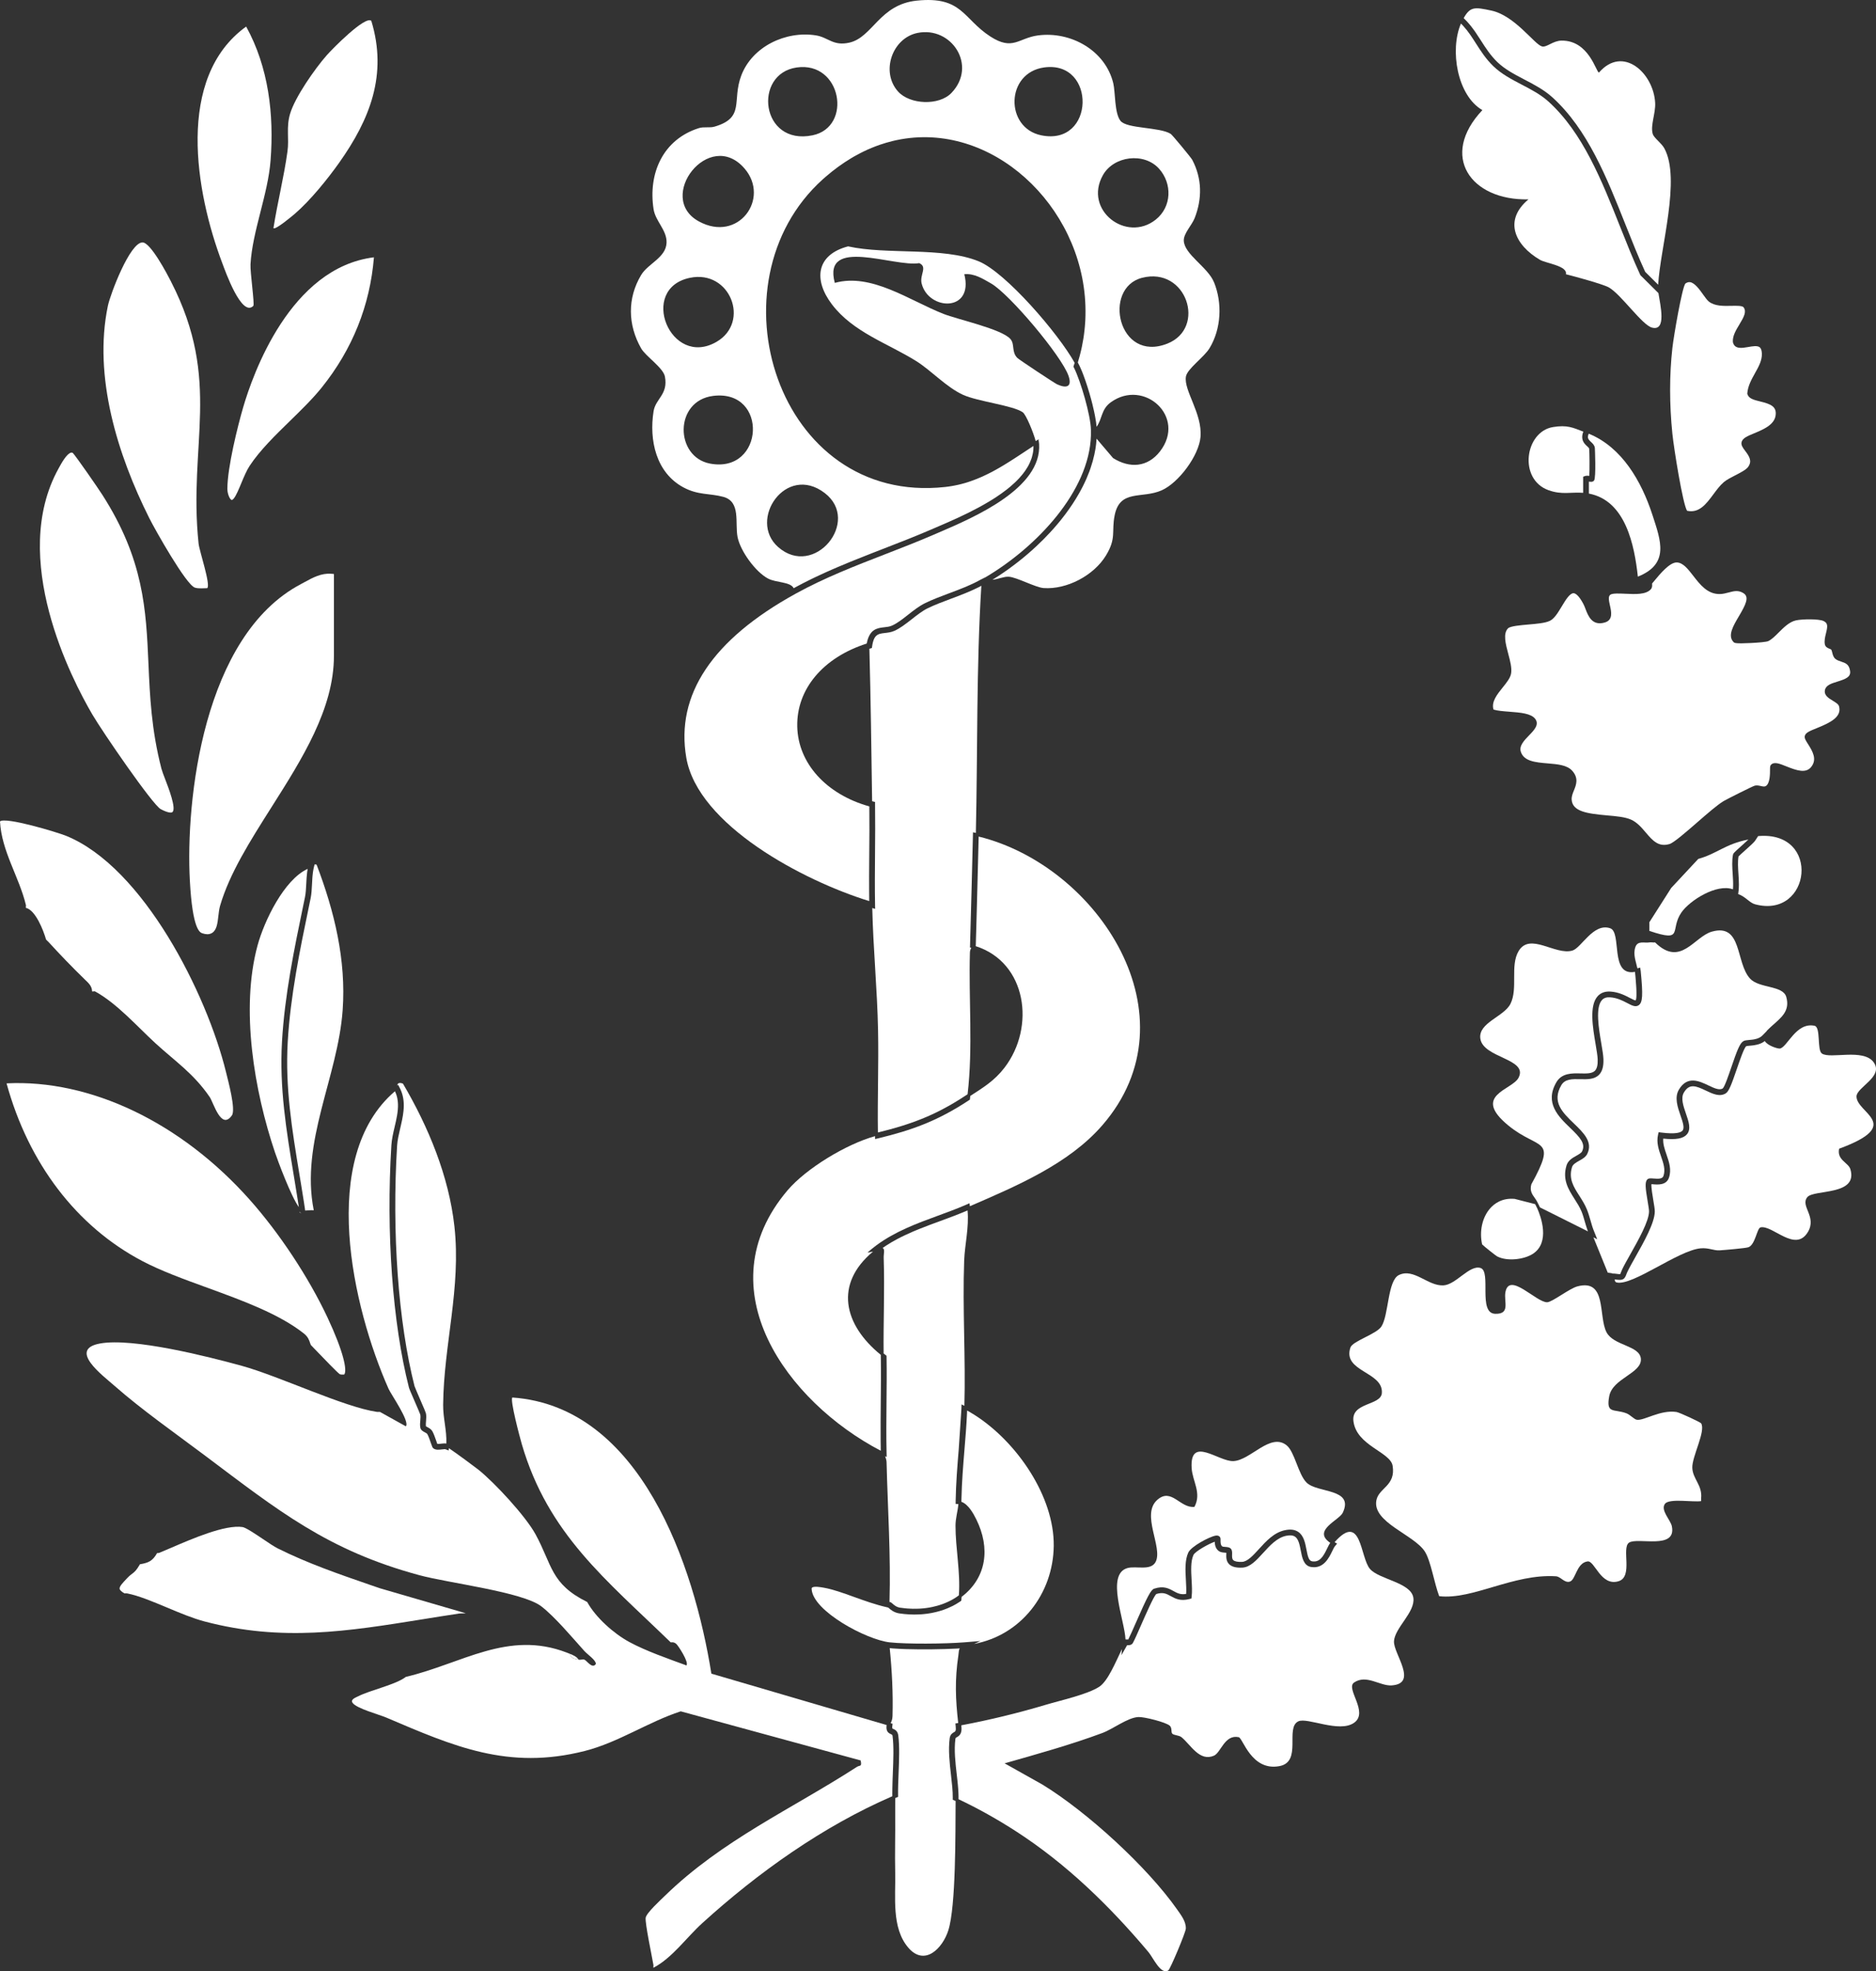
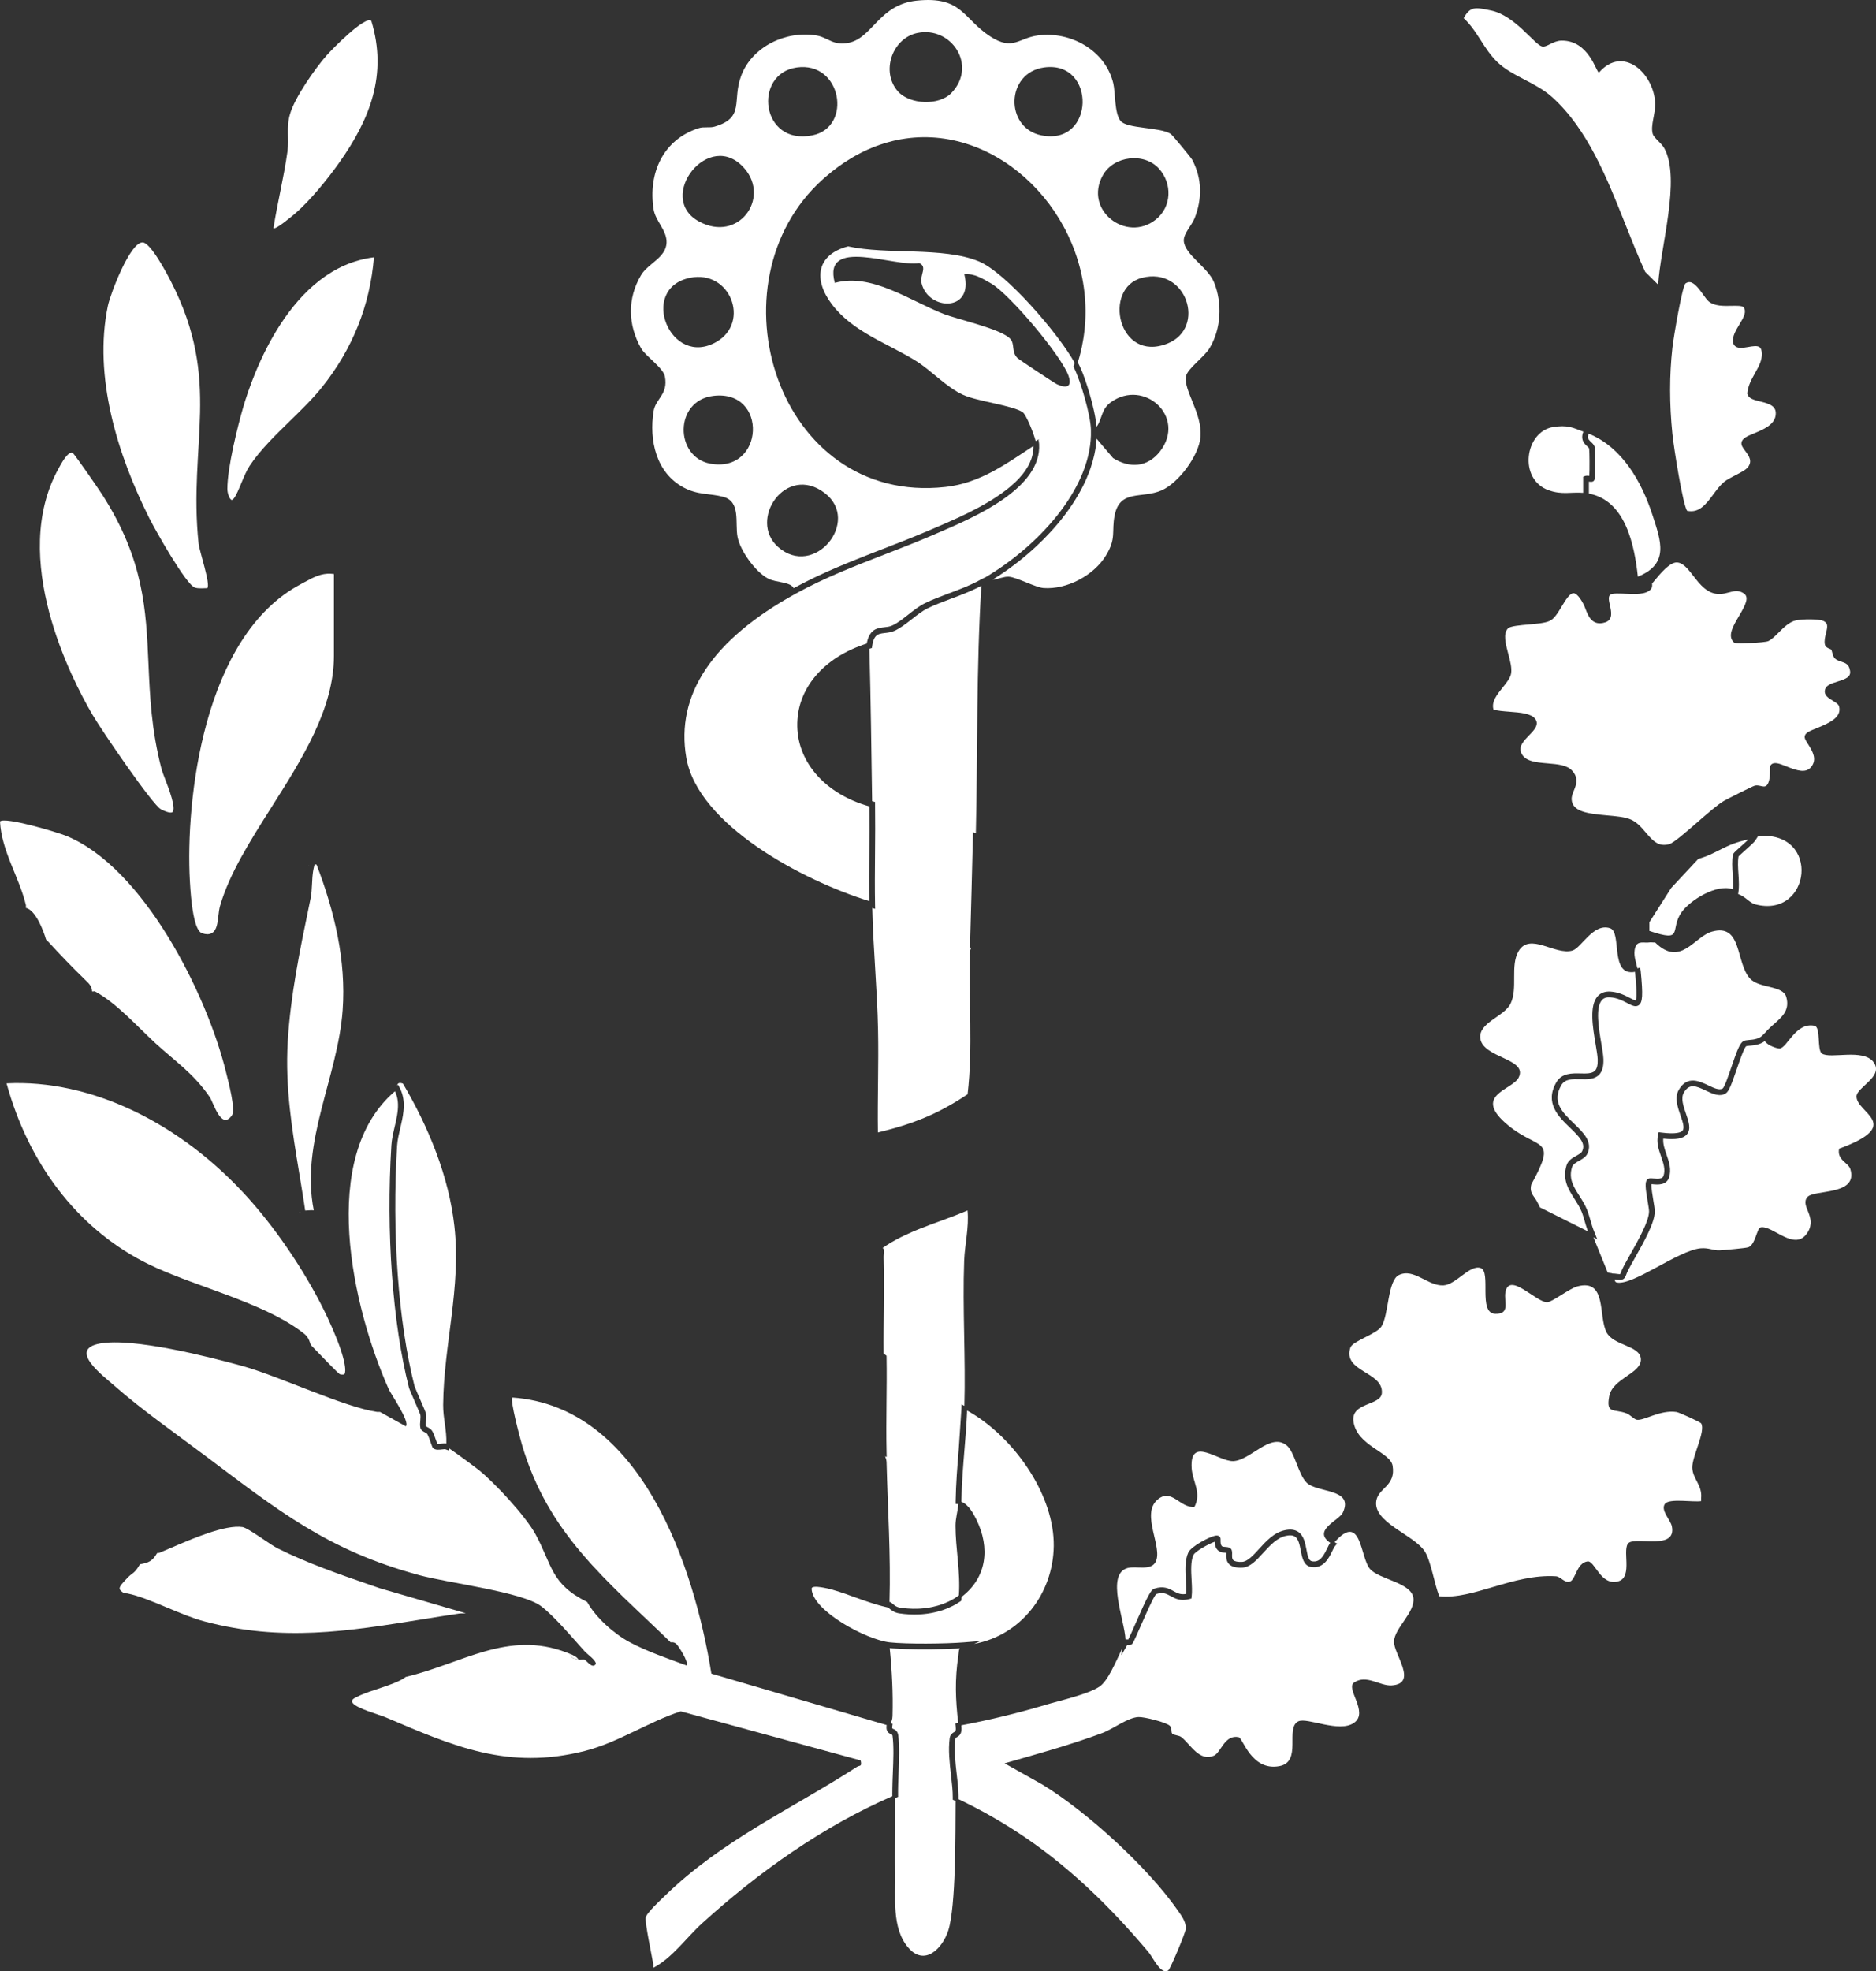
<svg xmlns="http://www.w3.org/2000/svg" id="Capa_2" data-name="Capa 2" viewBox="0 0 651.74 684.41">
  <rect x="0" y="0" width="651.74" height="684.41" fill="#333333" stroke="none" />
  <defs>
    <style>      .cls-1 {        fill: #fff;      }    </style>
  </defs>
  <g id="Capa_1-2" data-name="Capa 1">
    <g>
      <path class="cls-1" d="M310.18,615.63c-.03.68-.05,1.34-.08,2-.02.48-.03.95-.04,1.41-.02.53-.03,1.06-.04,1.57s-.02,1.02-.02,1.51v.44h-.01c0,.23.01.45.01.67v.42c-24.12,10.45-46.61,26.45-66.01,44.05-5.55,5.03-10.4,12.05-16.99,15.51-.06-.32.06-.67,0-1-.54-3.17-2.93-14.42-2.69-16.35.21-1.65,5.19-6.18,6.69-7.65,19.9-19.38,44.05-30.11,66.71-44.76.98-.63,1.79.11,1.29-2.23l-62.51-17.05c-11.4,3.72-21.59,10.77-33.28,13.75-26.73,6.8-45.75-1.69-69.03-11.59-2.52-1.07-10.33-3.15-11.69-5.11-.8-1.15.94-1.77,1.81-2.21,4.45-2.27,13.19-4.07,16.7-6.8,19.58-4.63,35.44-16.28,55.86-8.45.38.14.76.29,1.14.45.46,1.87,1.71,1.58,3,2,.32.11.77.03,1.2-.02.3-.04.59-.05.8.02.85.3,2.79,3.43,4.01,1.49-.04-1.41-2.78-3.13-4.01-4.49-4.11-4.57-10.29-11.94-14.98-15.52-6.51-4.98-32.22-8.06-42.23-10.76-32.06-8.64-49.17-22.5-74.79-41.72-10.13-7.6-21.78-15.76-31.21-24.05-4.14-3.65-16.28-12.65-5.04-14.7,11.39-2.08,37.4,4.49,49.25,7.75,13.05,3.6,35.52,14.35,47,16,.32.05.67-.02,1,0l9,5c1.48-1.63-5.14-11.07-6-13-12.54-28.26-24.57-80.44,2.21-103.33.16.32.29.64.41.96.09.24.16.48.23.73.07.24.13.49.18.74.06.3.11.59.14.89.03.21.05.41.06.61.02.17.03.34.03.51.09,2.61-.54,5.33-1.17,7.98-.49,2.09-.99,4.26-1.12,6.32-1.88,30.28.4,61.74,6.1,84.13.1.41.72,1.86,2.12,5.07.77,1.78,1.73,3.99,1.82,4.3.13.58.07,1.28.01,2.02-.08.84-.16,1.7.02,2.57.16.84.91,1.24,1.51,1.56.38.2.78.41.92.66.4.68.9,2.14,1.23,3.11.45,1.28.54,1.55.83,1.79.81.67,1.98.53,3.01.4.29-.04.69-.09.94-.09.07-.01.12-.01.15,0,.01,0,.03,0,.04.02l1.21.42.07-.78c2.53,1.69,9.07,6.52,10.26,7.47,5.71,4.59,16.35,16.07,19.83,22.41,5.84,10.66,5.19,17.21,17.96,23.53,2.95,5.38,9.22,10.95,14.62,13.88,5.85,3.17,13.56,5.82,19.87,8.14.91-1.14-2.79-6.71-3.43-7.36-.97-.99-1.98-.58-2.06-.66-22.31-21.66-42.57-37.5-51.71-68.78-.67-2.3-4.16-15.36-3.29-16.22,44.61,3.11,63.15,58.36,69.14,95.87l60.9,17.85s-.02.1-.03.15c-.04.32-.06.61-.04.87,0,.16.03.31.05.45.03.14.06.26.11.38.05.14.11.26.17.37.05.07.09.13.14.19.29.36.68.59,1.1.77.42.19.49.22.55.67.46,3.53.28,8.27.09,12.85Z" />
      <path class="cls-1" d="M421.74,97.97c-2.12-5.21-10.33-9.65-10.48-14.43-.08-2.49,2.81-5.36,3.77-7.8,2.64-6.74,2.61-13.69-.82-20.23-.44-.83-6.98-8.71-7.48-9.02-3.89-2.45-15.25-1.73-17.47-4.54-2.11-2.68-1.75-9.87-2.49-13-2.73-11.46-14.81-18.17-26.19-16.65-6.82.92-8.68,5.43-16.53.37-9.5-6.13-9.75-14.09-25.56-12.45-13,1.34-15.33,12.78-23.44,14.59-5.66,1.26-7.26-1.84-11.61-2.53-10.45-1.65-22.1,3.86-25.92,13.95-3.33,8.79,1.41,14.6-9.27,17.74-1.7.5-3.74-.04-5.48.52-12.48,3.96-17.65,15.73-15.71,28.16.66,4.19,4.66,7.27,4.51,11.61-.18,5.2-6.46,7.23-8.84,11.23-4.82,8.07-4.65,17.26,0,25.46,1.53,2.71,7.7,6.75,8.27,9.8,1.18,6.22-3.23,7.62-3.94,12.02-1.6,10.02.84,21.37,10.42,26.48,5.11,2.72,8.99,1.97,13.77,3.25,6.22,1.66,4.01,9.03,4.99,13.98.96,4.82,6.2,12.09,10.6,14.4,2.85,1.5,7.73,1.06,8.9,3.35.29-.17.59-.33.89-.49.26-.14.53-.29.81-.43.54-.29,1.08-.57,1.62-.85.81-.41,1.62-.81,2.43-1.22.5-.24,1.01-.49,1.52-.74.72-.34,1.45-.68,2.17-1.01.65-.3,1.31-.6,1.96-.9.66-.29,1.31-.58,1.97-.87.66-.28,1.31-.57,1.97-.85,1.31-.56,2.63-1.11,3.95-1.65.14-.06.29-.12.43-.18,2.49-1.01,4.98-2,7.46-2.97,1.31-.51,2.62-1.02,3.92-1.52,5.52-2.14,11.23-4.35,16.78-6.75l1.6-.69c.96-.41,1.98-.85,3.06-1.32.38-.16.77-.33,1.16-.51,4.35-1.91,9.35-4.26,13.99-7.04.39-.23.78-.46,1.16-.7.06-.04.11-.07.17-.11.39-.24.78-.49,1.17-.74,1.33-.88,2.62-1.79,3.83-2.73.39-.31.77-.61,1.14-.93h.01c.56-.48,1.09-.96,1.61-1.44.19-.18.38-.36.56-.54.69-.67,1.33-1.37,1.91-2.08.15-.17.29-.35.43-.53.24-.31.47-.62.7-.94.03-.05.06-.1.1-.15.25-.37.49-.74.71-1.11.23-.37.44-.75.62-1.14.09-.19.18-.38.27-.57.17-.39.33-.78.47-1.18.06-.19.13-.39.19-.59.12-.4.22-.8.3-1.21.09-.41.16-.82.19-1.23.02-.08.02-.17.03-.25,0,0-.01,0-.01,0,.04-.4.05-.8.03-1.22-.11.07-.21.13-.32.2s-.21.14-.31.21c-.02.01-.03.02-.05.03-.98.64-1.95,1.28-2.91,1.92-.95.63-1.89,1.25-2.84,1.86-1.27.82-2.54,1.63-3.82,2.4-.01.01-.02.01-.03.02-.57.34-1.14.68-1.72,1.01-.46.27-.93.53-1.4.79-.04.02-.08.04-.12.06-.18.11-.35.2-.53.29-.27.15-.53.29-.8.42-.31.17-.63.33-.95.48-1.29.65-2.61,1.25-3.97,1.78-.67.27-1.36.52-2.05.76-.34.13-.69.24-1.04.35-.32.1-.63.2-.95.29-.39.11-.79.22-1.19.32-.28.08-.56.15-.84.21-.13.03-.26.06-.39.09-.32.07-.64.14-.97.2-.34.07-.69.14-1.04.2-.41.07-.82.13-1.23.19-.39.06-.77.11-1.16.15-58.45,6.45-82.45-70.91-42.57-106.8.36-.32.71-.64,1.07-.94.72-.62,1.44-1.22,2.16-1.79,1.44-1.15,2.9-2.2,4.36-3.17.73-.49,1.46-.95,2.2-1.39.37-.23.74-.44,1.1-.65.74-.42,1.48-.82,2.22-1.2.37-.19.74-.37,1.11-.55.93-.45,1.85-.87,2.79-1.25.93-.38,1.86-.74,2.79-1.06.74-.26,1.49-.49,2.23-.71.75-.22,1.49-.42,2.24-.6.37-.09.74-.18,1.11-.26,1.12-.24,2.23-.44,3.35-.6,32.74-4.69,63.36,26.17,62.55,61.43,0,.31-.01.63-.03.95-.01.32-.02.64-.04.96-.01.24-.03.48-.05.72-.03.43-.06.86-.1,1.29-.03.43-.08.86-.13,1.3-.03.35-.08.7-.13,1.06-.02.21-.05.42-.08.63-.05.4-.11.79-.18,1.19-.14.88-.3,1.77-.49,2.66-.07.37-.15.74-.24,1.11-.07.33-.15.67-.24,1-.07.32-.15.63-.24.95-.02.09-.04.18-.07.28-.2.74-.41,1.48-.64,2.22.17.31.33.61.47.9.06.12.12.24.18.37.18.38.36.79.55,1.23.08.2.17.4.25.6.01.02.02.04.03.06.13.35.28.71.42,1.08.95,2.5,1.93,5.56,2.74,8.58.15.54.29,1.07.42,1.61.2.79.38,1.58.55,2.35.11.51.22,1.01.31,1.5.04.18.07.36.1.54.13.66.23,1.3.32,1.9.07.57.14,1.1.17,1.6,2.04-2.7,1.51-6.04,5-8.54,11.49-8.26,26.32,5.07,17.06,17.06-4.3,5.56-10.53,5.99-16.33,2.33l-5.72-6.72c-.04.58-.09,1.16-.15,1.74-.04.32-.08.63-.12.94-.04.32-.09.63-.14.94-.11.63-.23,1.25-.36,1.88-.34,1.56-.77,3.11-1.3,4.65-.1.31-.21.62-.32.92-.04.11-.09.22-.12.33-.31.81-.64,1.62-.98,2.42-.01,0-.01.02-.01.03-.14.3-.27.59-.4.88-.14.31-.28.61-.43.91-.14.3-.29.6-.44.9-.15.3-.31.6-.47.9-.15.3-.31.6-.48.89-.16.3-.33.6-.5.89-.67,1.19-1.4,2.36-2.16,3.51-.38.58-.77,1.15-1.18,1.72-.84,1.2-1.72,2.37-2.64,3.52-.29.36-.58.72-.88,1.08-.2.25-.4.5-.62.74-.39.46-.79.93-1.19,1.38-.43.49-.87.97-1.32,1.45-1.46,1.58-2.99,3.12-4.58,4.6-.49.46-.98.91-1.48,1.36-.95.85-1.91,1.69-2.9,2.5-.36.3-.72.6-1.09.89-.44.36-.88.71-1.33,1.05-.44.35-.89.69-1.35,1.03-.56.42-1.12.84-1.68,1.24-.04.03-.08.06-.12.09-.53.37-1.05.74-1.58,1.1-.48.33-.97.66-1.45.98-.81.53-1.61,1.04-2.42,1.53,1.98-.18,3.99-1.18,5.7-1.06,2.78.18,9.27,3.73,12.08,3.93,8.08.58,17.44-4.37,21.65-11.27,3.73-6.1,1.89-8.2,3.04-13.97,1.83-9.18,9.48-5.67,16.32-8.68,5.93-2.61,12.96-12.09,13.51-18.55.68-8.13-5.88-16.1-5.07-20.95.45-2.71,6.29-6.7,8.2-9.85,4.07-6.7,4.51-15.67,1.55-22.94ZM396.74,96.46c15.5-3.99,22.47,17.41,8.84,22.83-17.17,6.82-22.63-19.27-8.84-22.83ZM383.14,60.85c3.78-6.77,14.36-8.02,19.51-2.29,4.66,5.19,4.44,13.24-1.12,17.68-10.21,8.14-25.15-3.29-18.39-15.39ZM361.73,46.98c-12.66-2.6-12.41-21.73,1.04-23.57,18.16-2.48,17.74,27.43-1.04,23.57ZM286.53,171.19c12.73,9.77-3.69,29.81-16.22,18.72-10.57-9.36,2.72-29.07,16.22-18.72ZM248.96,118.67c-16.05,9.35-27.36-18.5-9.23-22.22,13.94-2.87,21.01,15.35,9.23,22.22ZM247.79,137.45c19.23-2.34,17.84,27.02-1.06,23.52-12.33-2.28-12.59-21.85,1.06-23.52ZM242.81,76.88c-15.18-8.26,3.61-32.63,15.87-18.35,8.95,10.42-2.18,25.81-15.87,18.35ZM276.76,23.43c15.62-2.26,19.52,20.67,5.52,23.55-18.02,3.71-20.76-21.35-5.52-23.55ZM318.73,11.44c11.82-2.42,20.9,11.32,11.82,20.82-4.32,4.51-14.47,4.09-18.58-.51-6.08-6.82-2.02-18.51,6.76-20.31Z" />
      <path class="cls-1" d="M500,554.21c-1.71-4.44-2.92-12.27-4.99-15.51-3.78-5.9-18.26-10.1-16.85-17.76.81-4.39,6.8-5.01,5.65-12.03-.79-4.81-12.53-6.93-13.61-15.46-.84-6.64,9.54-5.35,9.87-9.78.56-7.47-13.78-7.37-10.92-15.82.75-2.22,8.99-4.62,10.74-7.26,2.61-3.93,2.12-15.97,6.1-17.9,5.22-2.53,10.08,3.91,15.5,3.59,4.35-.25,9.07-7.26,12.88-6.03s-1,15.72,5.07,15.9c5.37.16,2.97-4.2,3.55-7.47,1.29-7.33,10.77,3.59,14.52,3.46,1.77-.06,7.69-4.75,10.46-5.5,10.35-2.78,7.23,10.28,10.15,15.92,2.43,4.69,11.51,4.54,11.93,9.17.46,5.09-9.82,6.76-10.99,13.03s1.61,4.31,5.93,5.92c1.37.51,2.68,2.09,3.66,2.26,2.44.41,8.12-3.54,13.77-2.7,1.06.16,8.32,3.54,8.57,3.94,1.69,2.68-3.24,11.62-3.07,15.48s3.53,6,3.07,10.52c-.03.33.03.67,0,1-2.74.45-11.09-1.05-12.57.95-1.64,2.22,1.96,5.59,2.4,7.8,1.68,8.33-11.98,3.66-14.9,5.69-2.68,1.87,1.55,11.86-3.65,13.39-6.19,1.83-8.21-7.25-10.75-6.89-3.89.55-4.08,6.43-6.17,7.02-1.9.53-3.11-1.75-4.82-1.86-14.79-.94-28.94,8.26-40.56,6.91Z" />
-       <path class="cls-1" d="M382.97,390.68c-11.72,13.51-29.92,21.12-46.02,28.12l-.14-1.03-1.21.53c-3.17,1.38-6.52,2.61-9.75,3.79-7.29,2.67-14.83,5.43-21.44,10.32-1.1.81-2.11,1.65-3.05,2.5l1.94-.36c-13.52,11.24-10.23,25.36,2.69,35.85,0,.28,0,.55.01.83,0,.16.01.32.01.48.08,5.02.03,10.23-.03,15.28-.04,4.46-.08,9.03-.04,13.46.01.7.02,1.4.03,2.1h-.01c.01.39.02.77.03,1.15-32.47-16.92-61.36-56.25-32.41-90.4,6.45-7.6,20.45-16.08,30.42-18.83l.02,1.01,1.22-.29c11.15-2.7,20.27-5.84,31.31-13.14l.39-.25h0s.05-.46.05-.46c.04-.28.07-.56.1-.84,4.48-2.91,8.36-5.22,11.89-9.81,10.8-14.08,7.77-36.52-10.02-42.19.02-.08.04-.16.04-.26.01-.26.01-.51.02-.77.01-.17.01-.33.01-.5.04-1.36.08-2.71.12-4.06.02-.61.03-1.21.05-1.82.06-2.42.13-4.83.2-7.23.16-6.02.32-11.99.46-17.94.04-1.48.08-2.97.11-4.45.01-.34.02-.68.03-1.02,41.56,10.22,75.74,62.47,42.97,100.23Z" />
      <g>
        <path class="cls-1" d="M340.52,201.34c.27-.15.56-.29.86-.42.23-.11.48-.22.73-.36v-.11s-1.59.89-1.59.89ZM342.11,200.56v.02l.09-.06s-.06.03-.09.04ZM360.89,152.45l-.22.14c.19.67.31,1.22.33,1.56l-.11-1.7Z" />
        <path class="cls-1" d="M373.11,127.66c-.06-.12-.12-.24-.19-.37l.13-.39c.1-.31.2-.61.3-.92-5.65-10.16-23.94-31.42-33.36-35.26-12.49-5.09-31.79-2.18-45.36-5.18-11.05,2.89-12.12,11.6-5.6,20.15,7.4,9.71,19.34,13.47,29.3,19.7,5.23,3.27,10.5,9.1,16.28,11.71,5.13,2.32,17.36,3.67,20.71,6.05,1.16.82,3.74,7.11,4.48,10l.87-.56.22-.14.11,1.7c.96,15.37-22.43,25.41-35,30.8l-1.6.69c-5.58,2.41-11.31,4.63-16.85,6.78-10.35,4.01-21.06,8.16-31.07,13.67-29.03,15.97-41.83,35.15-38.05,57.01,4.05,23.36,40.56,42.66,63.55,49.76-.02-1.04-.03-2.1-.03-3.16-.03-3.57-.01-7.23.02-10.86,0-.85,0-1.69.02-2.53.05-5.39.09-10.96.02-16.33-14.98-4.18-24.78-15.01-25.04-27.77-.26-12.95,8.97-23.92,24.14-28.77.05-.25.1-.49.15-.71.12-.49.26-.94.41-1.33.09-.23.19-.45.29-.65.22-.42.46-.79.72-1.1.06-.07.12-.14.18-.2.06-.08.13-.15.2-.2.06-.06.13-.12.2-.18s.14-.12.21-.16c.13-.1.27-.18.4-.26.02,0,.04-.02.05-.03.09-.05.17-.09.25-.13.09-.05.19-.09.29-.13.45-.18.91-.3,1.37-.39.15-.03.31-.05.46-.07.06,0,.12-.02.18-.03.25-.03.5-.06.74-.09.94-.1,1.82-.2,2.64-.56,1.81-.78,3.68-2.25,5.66-3.81,1.89-1.48,3.85-3.02,5.85-3.99,2.59-1.27,5.37-2.31,8.3-3.41,3.66-1.36,7.43-2.77,10.86-4.67l1.6-.89v.11s.05-.03.08-.04c.1-.05.19-.11.29-.17,17.76-10.53,35.94-29.82,36.51-49.17.02-.64.02-1.3,0-1.95-.1-5.01-3.51-16.77-5.89-21.57ZM367.27,133.45c-.85-.38-13.25-8.58-13.83-9.17-2.12-2.14-.8-4.73-2.42-6.58-3.04-3.48-18.35-6.78-23.28-8.73-11.86-4.68-25.03-14.28-37.72-10.75-4.39-16.26,20.67-5.37,29.33-6.86,3.01,1.33.07,4.01.84,7.09,2.38,9.45,18.2,10.04,14.82-3.24,3.43-.36,6.45,1.58,9.29,3.2,6.44,3.69,24.56,25.23,26.92,32.1,1.31,3.8-.66,4.43-3.95,2.94Z" />
      </g>
      <path class="cls-1" d="M484.29,569.87c-.25,4.25,8.55,14.68-.84,15.3-4.06.26-8.72-3.93-13.03-1-3.08,2.09,5.22,10.29.01,13.97-5.2,3.67-16.31-2.02-19.41-.48-4.64,2.3,1.47,14.06-6.56,15.54-9.73,1.8-12.65-9.74-14.12-10.05-4.9-1.04-6.18,5.37-8.6,6.42-5,2.15-7.99-3.68-11.24-6.39-.92-.76-2.66-.64-3.26-1.27-.47-.5.03-1.96-.87-2.76-1.36-1.21-8.84-3.09-10.86-3-3.78.18-8.76,4.14-12.53,5.54-11.06,4.11-22.62,7.31-33.97,10.54l13.12,7.36c15.47,9.44,36.41,28.56,46.83,43.4,1.35,1.94,3.09,4.12,3.01,6.62-.05,1.35-5.42,14.06-6.07,14.5-2.6,1.74-5.28-4.41-6.93-6.37-13.42-15.94-28.45-30.59-46.05-41.94-6.4-4.13-13.04-7.86-19.92-11.11v-1.11c0-.14,0-.28-.01-.42,0-.2-.01-.41-.02-.62-.01-.24-.02-.49-.04-.73-.01-.31-.03-.61-.06-.92-.03-.42-.07-.84-.11-1.28-.04-.48-.09-.97-.15-1.47-.07-.67-.15-1.35-.23-2.04-.48-4.16-.97-8.47-.47-12.32.05-.37.11-.4.51-.63.26-.15.52-.31.75-.52.07-.07.14-.14.2-.22.28-.32.5-.74.6-1.33.03-.14.05-.28.06-.44,0-.05,0-.11,0-.16.01-.12.01-.23.01-.35,0-.31-.02-.65-.06-1.03,0-.03-.01-.05-.01-.08,9.78-1.83,19.73-4.25,29.24-7.09,5.08-1.52,14.56-3.6,18.7-6.3,3-1.97,5.66-8.54,7.87-13.09l-.19,2.14,1.97-3.45h.01c.66.02,1.57-.03,2-.79.58-1.04,1.63-3.41,2.83-6.16,1.64-3.73,4.36-9.94,5.28-10.83,2.36-.75,3.54-.11,5.03.71,1.58.87,3.37,1.86,6.54,1.02l.65-.17.09-.67c.21-1.74.1-3.72-.02-5.82-.17-3.17-.36-6.45.66-8.65.59-1.25,5.38-3.9,7.39-4.58.02.97.21,2.35,1.4,3.23.61.45,1.42.51,2.14.56.14.02.33.03.48.05,0,.15,0,.35-.01.52-.03.95-.08,2.38.99,3.44.92.9,2.41,1.29,4.55,1.19,2.73-.12,4.92-2.54,7.25-5.09,2.36-2.59,4.8-5.27,7.95-5.95,1.38-.29,2.39-.2,3.11.27,1.25.83,1.64,2.88,2.02,4.85.47,2.46,1,5.25,3.56,5.69,4.35.73,6.24-3.17,7.37-5.5.34-.71.66-1.37.93-1.7l.51-.6.25-.31-.87-.5c9.42-10.62,8.82,5.3,12.31,9.31,3.19,3.66,14.3,4.67,15.06,10.02.7,4.99-6.47,10.37-6.74,15.1Z" />
      <path class="cls-1" d="M518.88,246.36c1.28.42,3.39.58,5.43.74,3.89.3,7.56.58,9.02,2.47,1.54,1.98-.38,3.96-2.08,5.71-1.74,1.79-3.54,3.65-2.92,5.67,1.04,3.39,5.1,3.74,9.39,4.1,3.45.29,6.7.57,8.48,2.55,2.32,2.58,1.37,4.94.6,6.82-.44,1.08-.85,2.1-.79,3.18.24,4.12,5.24,4.88,12.28,5.5,3.22.28,6.26.55,8.34,1.47,2.1.93,3.64,2.73,5.13,4.48,2.35,2.75,4.38,5.14,8.23,4,1.5-.44,5.84-4.22,9.67-7.55,3.57-3.11,6.95-6.04,9.11-7.35.98-.59,10.04-5.16,10.85-5.37.71-.18,1.4-.03,2.07.12.81.18,1.34.27,1.76.02,1.47-.89,1.47-4.23,1.47-5.65,0-.98,0-1.38.34-1.74,1.1-1.15,2.94-.41,5.28.53,3.83,1.54,6.91,2.53,8.74.15,1.97-2.55.56-5.2-1.19-7.92-.76-1.19-1.27-1.97-1.09-2.76.26-1.15,1.71-1.73,4.11-2.7,4.7-1.89,8.83-3.89,7.78-7.63-.21-.73-1.23-1.35-2.21-1.94-1.38-.83-3.1-1.87-2.67-3.74.38-1.65,2.28-2.24,4.3-2.86,2.93-.91,4.69-1.61,4.43-3.64-.31-2.4-1.61-2.82-3.12-3.32-.72-.24-1.47-.48-2.04-.98-.65-.57-.86-1.4-1.04-2.12-.1-.41-.21-.84-.38-1.08-.07-.07-.39-.2-.58-.28-.57-.23-1.42-.57-1.61-1.51-.25-1.26.08-2.59.39-3.86.61-2.45.7-3.52-.83-4.25-1.65-.79-7.45-.71-9.63-.22-2.28.51-4.23,2.47-5.96,4.19-1.22,1.22-2.37,2.37-3.58,2.98-.68.34-3.66.56-6.04.68-5.46.27-5.74,0-6.07-.33-2.15-2.19-.13-5.61,1.83-8.92,2.35-3.98,3.74-6.68,1.67-8.02-1.82-1.18-3.39-.76-5.21-.27-.99.26-2.01.54-3.1.54-4.26.07-6.88-3.35-9.19-6.33-1.85-2.38-3.59-4.64-5.79-4.64h0c-2.46,0-5.8,4.04-7.8,6.46-.25.31-.49.6-.72.86.05.54.13,1.42-.48,2.05-1.75,1.83-5.31,1.66-8.76,1.5-2.09-.1-4.47-.21-5.24.32-.8.56-.58,1.87-.14,3.81.47,2.08,1.1,4.93-1.69,5.81-4.46,1.41-5.88-2.22-6.8-4.63-.25-.66-.49-1.27-.76-1.78-1.7-3.2-2.86-3.7-3.4-3.72,0,0-.02,0-.03,0-1.32,0-2.8,2.45-4.1,4.62-1.33,2.2-2.58,4.28-4.19,5.01-1.66.75-4.44.99-7.39,1.24-2.65.23-6.27.54-7.05,1.32-1.81,1.8-.85,5.39.07,8.86.67,2.51,1.3,4.88.99,6.8-.26,1.57-1.53,3.14-2.87,4.81-2,2.48-4.06,5.04-3.25,7.73Z" />
      <path class="cls-1" d="M340.93,203.38c-1.77,28.55-1.26,57.19-1.91,85.81l-.99-.22c-.01.41-.02.81-.03,1.22-.29,12.44-.63,24.94-.99,37.72,0,.09-.01.19-.01.28l-.02.78.45.13c-.23.41-.45.95-.47,1.53-.48,16.41,1.1,33.02-.81,49.29h0c-.23.15-.47.31-.7.46-.13.08-.25.17-.38.25-1.22.8-2.42,1.55-3.59,2.24-.33.2-.65.39-.97.57-.45.25-.89.51-1.33.75s-.88.48-1.31.71c-.39.21-.78.42-1.18.62-.63.32-1.25.63-1.87.93-.63.3-1.25.58-1.87.86-.31.14-.62.28-.93.41-.62.27-1.24.52-1.86.77-.62.25-1.24.49-1.86.72-.5.19-1,.38-1.51.55-.43.16-.85.3-1.28.44-.05.02-.09.03-.14.05-.08.03-.16.06-.24.08-.57.19-1.14.38-1.71.55-.47.15-.94.29-1.42.43-.1.04-.21.07-.32.1-.38.11-.77.22-1.15.33-.55.16-1.11.31-1.67.46-.02,0-.05,0-.07.02-.47.12-.93.24-1.4.36-.47.13-.93.25-1.41.36-.32.08-.66.16-.99.25-.18-11.82.29-23.69.05-35.52-.27-13.92-1.7-28.56-2.01-42.41l1,.3-.03-1.37c-.11-5.71-.06-11.89-.01-17.86.05-5.66.09-11.51.01-17.13v-.76s-.75-.19-.75-.19c-.09-.02-.17-.05-.26-.07h-.01c-.25-17.65-.48-35.29-.95-52.93.09-.03.17-.05.26-.08l.61-.19.09-.62s.01-.05.01-.07v-.02c.03-.22.07-.44.11-.64.03-.12.05-.23.07-.33.02-.11.05-.22.08-.32.02-.1.05-.2.08-.29.25-.84.56-1.42.96-1.83.04-.05.08-.09.13-.13.13-.12.28-.23.43-.32.05-.04.1-.07.16-.09.15-.08.31-.15.48-.21.57-.18,1.22-.26,1.94-.34.99-.11,2.11-.24,3.2-.71,2.05-.89,4.11-2.51,6.11-4.07,1.81-1.42,3.68-2.89,5.49-3.78,2.5-1.22,5.23-2.24,8.12-3.32,3.18-1.19,6.44-2.41,9.53-3.96.35-.17.7-.35,1.04-.55Z" />
      <path class="cls-1" d="M118.06,477.13c.45.14.93.15,1.52.1,1.11-1.32-.21-7.9-5.8-19.79-6.58-14-16.72-29.33-27.11-40.99-23.83-26.76-55.3-41.76-84.39-40.31,7.64,27.83,24.36,49.71,47.17,61.7,6.49,3.41,14.29,6.25,22.54,9.25,12.27,4.47,24.96,9.09,33.57,15.89,1.44,1.13,1.85,2.34,2.14,3.22.14.42.25.75.42.92.39.4,1.1,1.13,1.96,2.03,2.31,2.4,7.07,7.37,7.97,7.97Z" />
      <path class="cls-1" d="M553.57,429.61l1.32.66c-.32-.86-.64-1.68-.97-2.45-.6-1.38-1.01-2.83-1.41-4.24-.37-1.27-.72-2.48-1.19-3.64-.7-1.73-1.68-3.26-2.62-4.74-2.05-3.19-3.81-5.95-2.55-10.01.3-.95,1.37-1.55,2.5-2.19,1.09-.62,2.22-1.25,2.76-2.33,2.08-4.14-1.29-7.39-4.55-10.53-4.03-3.88-7.84-7.54-4.44-13.37,1.29-2.21,3.86-2.14,6.58-2.08,2.41.06,4.89.12,6.51-1.52,1.13-1.14,1.63-2.91,1.54-5.43-.04-1.34-.36-3.21-.73-5.39-.9-5.29-2.12-12.53.21-15.12.64-.72,1.56-1.04,2.82-.96,2.45.15,4.41,1.18,5.99,2,1.59.84,2.85,1.5,3.95.75,1.39-.94,1.54-3.49.71-11.9-.04-.39-.11-.79-.19-1.18l-.96.28c-.47-2.32-1.58-4.81-.71-7.37.81-2.4,3.24-1.32,4.86-1.64.6-.11,1.36.09,2,0,8.88,8.72,13.53-2,19.74-3.75,10.61-2.99,8.17,10.74,13.23,16.29,3.16,3.47,11.44,2.3,12.6,6.38,1.37,4.82-1.67,7.11-4.81,9.91-.2.17-.4.35-.6.54l-.06.05c-.39.35-.76.71-1.13,1.09-.09.1-.18.21-.25.32v.02s-1.43,1.45-1.43,1.45c-.05.05-.09.09-.14.13-.07.07-.15.13-.22.19-.09.08-.18.14-.28.2-.08.06-.17.11-.26.16-.09.06-.18.11-.27.15-.25.12-.5.22-.76.3-.32.1-.65.18-.98.24-.2.04-.4.07-.59.09-.38.05-.75.08-1.09.11-.86.07-1.55.13-2.05.42-1.22.71-2.21,3.3-4.16,9.02-.93,2.73-2.34,6.86-3,7.39-1.2.75-3.05-.14-5.01-1.07-3.08-1.47-7.3-3.49-10.23,1.51-1.58,2.7-.44,6.02.57,8.94.77,2.21,1.49,4.29.72,5.24-.56.68-2.29,1.35-7.42.69l-.89-.12-.21.89c-.62,2.68.23,5.16,1.06,7.55.81,2.34,1.57,4.55.83,6.72-.34,1.01-1.5,1.1-3.53.92-.96-.08-1.59-.14-2.06.3-.94.88-.69,3.01.1,7.68.23,1.39.48,2.83.47,3.44-.01,3.39-3.74,9.99-6.46,14.82-1.18,2.09-2.2,3.89-2.87,5.31-.22.47-.37.86-.49,1.18-.06.16-.13.36-.18.46-.09.01-.22.01-.37,0-.06,0-.13,0-.2-.01-.42-.03-.92-.1-1.18-.14l-.17-.02c-.11-.02-.21-.02-.31-.01-.38,0-.62-.02-.77-.14l-1.34-.19" />
      <path class="cls-1" d="M644.97,380.72c.03,5.79,16.65,9.76-6.04,18.11-.85,3.93,3.21,4.82,3.9,7.09,2.81,9.28-12.65,6.99-14.93,9.71-2.61,3.12,3.41,6.76.16,12.15-4.38,7.25-12.21-2.53-16.42-1.64-1.28.26-1.82,6.13-4.29,6.92-1.05.33-8.09.94-9.95,1.06-2.02.13-3.81-.96-6.6-.7-7.82.73-23.59,13.11-29.15,11.85-.54-.12-.68-.6-.69-1.06.7.11,1.26.16,1.72.16.34,0,.64-.03.89-.11.09-.03.17-.06.24-.1.1-.05.19-.1.28-.17.05-.03.09-.07.13-.11.08-.08.16-.17.23-.28.19-.25.35-.58.5-.99.1-.28.22-.61.42-1.02.64-1.36,1.69-3.22,2.8-5.19,2.99-5.29,6.7-11.88,6.72-15.79.01-.78-.23-2.17-.5-3.78-.28-1.66-.77-4.59-.67-5.7.15.01.33.03.48.04,1.64.15,4.7.42,5.61-2.27.95-2.81.04-5.46-.84-8.01-.66-1.92-1.29-3.74-1.14-5.57,4.46.47,7.02-.01,8.26-1.53,1.47-1.81.57-4.4-.38-7.15-.91-2.64-1.85-5.37-.73-7.28,1.9-3.25,4.14-2.39,7.63-.72,2.37,1.13,4.81,2.29,6.94.97,1.09-.68,2-3.1,3.83-8.44,1.01-2.94,2.53-7.39,3.27-7.93.16-.08.78-.13,1.22-.17.2-.02.42-.03.64-.06.2-.02.41-.04.62-.07.09-.01.18-.02.27-.04.36-.05.75-.13,1.14-.23.01,0,.03-.01.05-.02.17-.04.35-.09.53-.15.14-.05.28-.1.43-.16.12-.05.24-.1.35-.16.12-.05.25-.11.37-.18.29-.16.57-.34.84-.56.9,1.62,4.57,2.73,5.25,2.61,2.6-.46,5.57-9.21,12.01-7.91,2.27.45.8,8.39,2.57,9.64,2.86,2.03,14.43-1.89,17.99,3.05,3.61,5-5.98,8.65-5.96,11.89Z" />
      <path class="cls-1" d="M335.03,488.1l-.98-.5-.05,1.58-.93,14.04c-.48,5.82-.97,11.84-1.07,17.98v.95s.94.06.94.06h.01c-.21,2.52-.99,4.86-1,7.46-.01,7.92,1.76,16.11,1.17,24.22h0c-.22.18-.45.34-.68.5-.13.09-.26.17-.39.26-1.05.69-2.19,1.29-3.39,1.79-.24.11-.48.21-.73.3-.44.18-.89.34-1.35.48-.3.1-.61.2-.92.28-.53.15-1.06.28-1.61.4-.16.04-.32.07-.48.1-.26.05-.53.1-.79.15-.33.06-.66.11-1,.15-.66.09-1.34.16-2.02.2-.26.02-.51.03-.77.04-.04.01-.06.01-.09,0h-.03c-.57.03-1.16.03-1.75.02-.57-.01-1.14-.03-1.72-.08-.3-.01-.61-.04-.91-.08-.61-.05-1.21-.13-1.82-.22-1.28-.2-2.17-1-2.64-1.43h-.01c-.29-.26-.48-.44-.81-.52-.06-.01-.13-.03-.19-.04.48-16.24-.62-32.36-1.02-48.52-.02-.74-.27-1.47-.51-2.09l.55.28-.04-1.67c-.13-5.54-.07-11.46-.02-17.18.06-5.22.11-10.62.02-15.81,0-.16-.01-.32-.01-.49l-.38-.29c-.21-.16-.42-.33-.63-.49-.12-10.72.39-22.28.02-33.26-.04-1.42.53-2.92-.37-3.39.29-.2.59-.4.89-.59h-.01c.14-.1.27-.19.41-.27,1.12-.73,2.28-1.41,3.45-2.04,1.01-.55,2.03-1.06,3.06-1.55.01,0,.02,0,.03,0,.88-.42,1.76-.82,2.65-1.2.03-.01.05-.02.08-.04.38-.16.76-.32,1.15-.47.04-.02.07-.04.11-.05.43-.18.86-.35,1.29-.52,2.26-.91,4.54-1.75,6.8-2.57,2.84-1.04,5.77-2.12,8.62-3.31.33-.14.65-.27.97-.41.57,5.88-.97,11.9-1.17,17.42-.61,16.69.55,34,.07,50.43Z" />
      <path class="cls-1" d="M24.89,157.13c-.08,0-.15.01-.24.03-1.51.4-3.36,3.76-4.14,5.19l-.17.31c-17.25,31.15,4.6,73.21,11.71,85.36,3.58,6.12,20.97,31.42,23.78,32.91,2.41,1.28,3.69,1.37,4.08,1.02,1.4-1.24-1.35-8.35-2.52-11.39-.58-1.51-1.08-2.81-1.3-3.65-3.51-13.56-4.02-25.24-4.52-36.54-.82-18.55-1.59-36.06-15.99-58.53-1.58-2.47-9.26-13.56-10.31-14.6-.13-.07-.25-.1-.38-.1Z" />
      <g>
        <path class="cls-1" d="M115,200.21v27.5c0,30.64-31.43,58.84-39.51,86.49-1.21,4.15,0,10.55-4.87,8.89-2.64-.9-3.49-14.11-3.67-17.33-1.77-32.2,6.51-85.45,38.03-102.07,3.11-1.64,6.35-3.79,10.02-3.48Z" />
        <path class="cls-1" d="M72.03,324.36c-.53,0-1.11-.11-1.73-.32-.84-.29-3.41-1.16-4.34-18.22-1.53-27.79,4.56-85.08,38.56-103.01.43-.23.87-.47,1.31-.71,2.72-1.49,5.8-3.18,9.26-2.89l.92.08v28.42c0,18.34-11.02,35.72-21.68,52.53-7.5,11.84-14.59,23.02-17.87,34.24-.31,1.07-.46,2.34-.6,3.57-.28,2.48-.55,4.83-2.16,5.85-.48.3-1.04.46-1.67.46Z" />
      </g>
      <path class="cls-1" d="M23,290.21c26.9,10.97,48.89,54.99,55.51,81.99.73,2.99,3.48,13.05,2.05,15.07-3.74,5.28-6.35-4.39-7.72-6.4-5.62-8.19-11.9-12.31-18.84-18.66-6.25-5.73-13.39-13.86-21-18-.26-.14-.74.14-1,0-.05-1.85-1.25-2.9-2.46-4.06-4.18-4.04-9.1-9.15-12.54-12.94-.32-.35-.69-.65-1-1-.88-3.11-3.63-10.23-7-11-.07-.32.08-.69,0-1-2.39-9.85-8.44-18.63-9-29,1.74-1.72,19.94,3.75,23,5Z" />
-       <path class="cls-1" d="M573.9,113.74c-3.44-.91-10.78-11.6-14.98-13.95-2.05-1.15-11.9-3.81-14.92-4.58.7-2.9-6.94-3.79-9-5-8.59-5.02-12.83-13.61-4-20.99-20.07.45-31.03-15.06-16.01-30.99-8.76-5.06-11.39-20.91-7.44-30.06.26.26.52.52.76.79,1.77,1.93,3.1,4,4.49,6.19,1.68,2.62,3.41,5.33,5.99,7.82,2.83,2.74,6.4,4.6,9.85,6.4,3.25,1.69,6.61,3.44,9.34,5.92,11.89,10.78,18.49,27.38,24.87,43.44,2.22,5.58,4.51,11.35,6.96,16.65l.07.16,5.14,5.1,1.14,1.14c.66,4.25,2.89,13.33-2.26,11.96Z" />
      <path class="cls-1" d="M59.43,97.81c17.75,34.6,5.92,56.34,9.56,90.91.28,2.64,4.26,14.27,3.01,15.49-1.4-.01-2.94.24-4.3-.19-3.04-.96-13.85-20.15-15.85-24.15-10.99-21.9-19.5-49.14-14.37-73.69.85-4.05,7.64-22.02,12.03-22.01,2.81,0,8.53,10.91,9.93,13.64Z" />
      <path class="cls-1" d="M44.2,553.23c4.07.82,8.81,2.81,13.83,4.91,4.39,1.84,8.93,3.74,13.01,4.82,26.97,7.11,49.62,3.46,75.85-.76,4.08-.66,8.23-1.33,12.47-1.96.52-.08,1.01-.08,1.46-.08.38,0,.71,0,.99-.04l-29.86-8.69-3.35-1.15c-10.7-3.69-21.77-7.51-32.08-12.66-1.27-.63-3.15-1.9-5.15-3.25-2.51-1.69-5.94-4-7.11-4.18-5.98-.9-17.31,3.97-24.8,7.2-1.53.66-2.91,1.25-4.09,1.73-.29.12-.56.12-.79.1-1.57,2.79-3,3.38-5.96,3.89-1.25,2.14-1.83,2.63-2.71,3.29-.43.32-.92.68-1.7,1.5l-.2.21c-1.33,1.39-2.59,2.7-2.45,3.52.08.47.67,1.02,1.71,1.6.04,0,.09,0,.13-.01.22-.02.49-.04.79.02h0ZM54.62,537.29h0,0Z" />
      <path class="cls-1" d="M568.23,347.34c-.3.03-1.26-.47-1.96-.84-1.66-.87-3.92-2.05-6.8-2.23-1.86-.11-3.36.43-4.43,1.62-2.98,3.31-1.71,10.79-.69,16.8.35,2.1.66,3.92.7,5.12.07,1.91-.25,3.24-.96,3.96-1.02,1.02-2.97.97-5.04.92-2.88-.07-6.47-.16-8.35,3.07-4.2,7.19.77,11.97,4.77,15.82,3.45,3.33,5.5,5.5,4.15,8.2-.26.52-1.12,1.01-1.95,1.48-1.36.76-2.9,1.63-3.43,3.34-1.53,4.94.66,8.37,2.77,11.68.9,1.4,1.82,2.85,2.46,4.41.43,1.06.76,2.22,1.11,3.45.14.47.28.96.43,1.45.19.65.41,1.29.64,1.94l-15.28-7.64-1.37-.68c-.32-.74-.66-1.31-1-2-.21-.43-.49-.83-.77-1.23-.88-1.23-1.86-2.5-1.23-4.77,9.18-16.72,2.67-11.69-8.02-20.47-12.79-10.52,1.33-12.23,3.58-16.54,3.48-6.68-12.35-6.79-13.28-13.62-.74-5.54,8.25-7.56,10.49-12.09,2.64-5.34-.18-13.16,2.78-18.22,3.93-6.73,12.78,1.54,18.73-.24,3.14-.93,7.23-9.69,13.09-7.75,4.22,1.41-.27,16.77,8.65,15.15.03.28.06.62.09,1.01h.01c.01.11.02.23.03.36.03.31.06.65.09,1.01.02.17.03.34.04.51.06.66.11,1.35.15,2.04.02.22.03.45.04.67.01.14.01.29.02.43.01.22.02.43.02.64.01.17.01.34.01.5.03,1.38-.04,2.47-.29,2.74Z" />
      <path class="cls-1" d="M366.08,536.73c-.2,16.74-11.53,31.07-27.67,34.03l2.18-1-5.67.46c-6.68.53-19.9.64-25.81,0-8.1-.88-26.81-10.9-27.14-18.54-.01-.32.09-.41.13-.45.68-.6,3.14-.15,3.94-.01l.22.04c3.11.55,6.67,1.83,10.43,3.19,3.65,1.31,7.42,2.67,11.28,3.55.21.06.41.11.62.15.03.02.06.05.1.08.58.54,1.8,1.64,3.68,1.93,2.31.35,4.61.48,6.84.37.25-.01.51-.02.76-.04s.5-.04.75-.06c.46-.04.91-.09,1.35-.15.07-.01.14-.02.2-.03.41-.06.82-.13,1.22-.2.08-.01.15-.02.22-.04.47-.09.93-.19,1.39-.3.39-.09.77-.19,1.14-.3.24-.06.48-.13.71-.21.76-.24,1.51-.5,2.22-.8.63-.26,1.24-.54,1.84-.84.3-.15.59-.31.88-.48.15-.08.29-.16.43-.25.43-.25.84-.52,1.25-.79.13-.09.25-.18.38-.28l.05-.44c.03-.3.06-.6.08-.9,8.74-6.68,10.01-16.95,5.1-26.89-1.01-2.04-2.79-5.27-5.19-6.11.01-.06.01-.13.01-.19,0-.28.01-.57.02-.85.12-5.78.59-11.48,1.04-17,.36-4.33.7-8.44.88-12.52.02-.38.03-.75.04-1.13.4.22.79.44,1.19.68,14.78,8.69,28.31,27.48,28.89,44.75.02.53.03,1.05.02,1.57Z" />
      <path class="cls-1" d="M576.06,98.86l-4.51-4.48c-2.39-5.2-4.55-10.64-6.84-16.39-6.47-16.27-13.15-33.09-25.38-44.18-2.93-2.65-6.4-4.46-9.77-6.21-3.47-1.82-6.75-3.53-9.38-6.06-2.41-2.34-4.08-4.95-5.69-7.47-.57-.89-1.15-1.79-1.76-2.68-.19-.28-.38-.55-.57-.82-.35-.49-.71-.96-1.08-1.44-.2-.25-.41-.5-.61-.74-.04-.05-.09-.11-.14-.16-.19-.23-.39-.45-.6-.67-.07-.09-.16-.18-.25-.27-.25-.27-.52-.54-.79-.8l-.2-.19c2.3-4.1,3.87-3.84,9.57-2.64,8.26,1.74,15,11.79,17.65,12.46,1.65.41,3.78-1.98,6.77-2.02,9.62-.12,12.03,11.09,13.02,11.09,8.34-9.61,19,.22,19.52,10.56.18,3.63-1.72,7.84-.84,10.75.45,1.47,2.98,3.09,4.03,5.01,5.81,10.63-1.42,34.49-2.15,47.35Z" />
      <path class="cls-1" d="M332.96,574.65c-1.3,8.68-1,15.32-.07,23.57-.02,0-.05.01-.07.01l-.91.17c.03.31.06.62.1.93.19,1.65-.11,1.82-.57,2.08-.5.28-1.33.75-1.51,2.11-.53,4.1-.03,8.52.46,12.81.33,2.83.63,5.5.61,7.87,0,.21,0,.43-.01.65l.59.27c.14.06.27.13.41.19-.07,11.11.12,36.5-2.52,44.87-1.97,6.25-8.22,12.71-13.95,6.01-5.86-6.88-4.33-17.67-4.52-25.98-.15-6.64.07-13.35,0-20-.01-.66.01-1.33,0-2-.01-1.3.01-2.6.01-3.91h0c.13-.06.25-.12.38-.17l.62-.26c-.01-.22-.01-.44-.01-.67-.03-2.24.07-4.79.18-7.49.19-4.66.38-9.49-.11-13.19-.2-1.56-1.19-2-1.73-2.24-.11-.05-.3-.13-.33-.17,0,0-.1-.15-.03-.69h0s.01-.02.01-.02v-.06l.11-.85-.68-.2c.29-.56.62-1.35.65-2.46.22-7.9-.18-15.76-.97-23.6.32.04.66.07,1.02.1h0c.36.02.73.05,1.12.07.39.03.79.05,1.21.07.21.01.42.02.64.03.28.02.56.03.85.04.3.01.61.02.92.03,5.49.17,12.39.08,17.43-.18.39-.02.77-.04,1.14-.07-.36.54-.3,1.2-.47,2.33Z" />
      <path class="cls-1" d="M466.5,525.2c-1.26,2.68-10.74,6.13-4.35,10.48-.19.25-.36.53-.54.85-.19.34-.37.73-.57,1.14-.23.47-.45.92-.68,1.35-.16.28-.31.55-.47.8-.32.52-.66.96-1.03,1.32-.8.77-1.75,1.16-3.05.94-1.12-.19-1.48-1.67-1.94-4.09-.43-2.27-.93-4.85-2.87-6.14-1.2-.79-2.71-.98-4.64-.56-3.78.8-6.56,3.86-9.01,6.56-2.04,2.23-3.96,4.34-5.86,4.43-1.51.07-2.57-.15-3.05-.62-.42-.41-.43-1.07-.4-1.95.02-.72.05-1.46-.43-2-.46-.51-1.15-.56-1.89-.62-.33-.02-.94-.07-1.1-.18-.62-.46-.6-1.52-.59-2.15,0-.49.02-.9-.33-1.25-.49-.5-1.2-.37-1.43-.33-2.12.37-8.45,3.71-9.44,5.85-1.23,2.65-1.03,6.18-.84,9.6.09,1.72.19,3.36.09,4.77-1.96.35-3.1-.28-4.4-.99-1.62-.9-3.46-1.91-6.73-.82-1.1.37-2.29,2.59-6.37,11.89-1.02,2.31-1.98,4.52-2.56,5.63h0s-.04.08-.06.12c-.18.01-.45-.01-.57-.02-.11,0-.24,0-.38,0-.27-6.62-6.94-22.67.7-24.79,2.99-.83,8.17,1.1,9.8-2.2,2.51-5.08-5.2-16.38.53-21.46,4.94-4.39,7.93,2.98,12.92,2.42,2.59-4.83-.71-8.9-.97-13.5-.66-11.34,9.33-2.18,14.49-2.39,5.97-.26,12.8-9.96,18.46-5.52,2.88,2.26,4.03,10.09,7,13,3.77,3.69,16.56,1.91,12.56,10.43Z" />
      <path class="cls-1" d="M586.11,177.34c4.2.92,6.61-2.32,9.16-5.75,1.11-1.5,2.26-3.04,3.56-4.16.99-.85,2.46-1.6,4.01-2.4,1.74-.89,3.71-1.9,4.43-2.86,1.5-2.02.55-3.61-.97-5.62-.8-1.06-1.49-1.98-1.27-3,.31-1.42,2.03-2.14,4.41-3.12,3.07-1.28,6.9-2.87,7.41-6.1.51-3.25-1.81-4.08-5.41-4.96-2.08-.51-3.88-.96-4.35-2.47l-.06-.18v-.19c.22-2.58,1.47-4.81,2.67-6.96,1.28-2.28,2.48-4.43,2.39-6.82-.04-1.07-.29-1.8-.74-2.17-.82-.66-2.53-.36-4.04-.09-2.07.37-4.65.82-5.26-1.6l-.03-.17c-.16-2.06,1.06-4.08,2.24-6.03,1.64-2.71,2.56-4.47,1.49-5.98-.43-.61-2.56-.56-4.27-.52-2.72.06-5.8.13-7.82-1.5h0c-.6-.48-1.22-1.36-1.95-2.38-1.22-1.72-2.9-4.07-4.53-4.34-.55-.09-1.09.07-1.67.48-1.15,1.44-4.04,18.15-4.51,22.38-1.05,9.43-1.05,19.45,0,29.77.53,5.2,3.63,24.49,5.1,26.74ZM586.19,177.44s0,0,0,0h0Z" />
      <path class="cls-1" d="M153.95,487.68c-.05,4.7,1.3,8.9,1.11,13.52-.36-.07-.75-.06-1.17-.02-.19.01-.39.04-.59.06-.39.05-1.06.13-1.38.08-.09-.23-.21-.61-.32-.93-.41-1.17-.91-2.62-1.4-3.47-.43-.74-1.14-1.11-1.71-1.42-.17-.08-.4-.21-.51-.29-.09-.56-.03-1.21.03-1.89.07-.86.15-1.76-.05-2.64-.07-.32-.5-1.33-1.94-4.65-.8-1.86-1.91-4.4-2.01-4.77-5.65-22.21-7.91-53.43-6.05-83.52.12-1.89.59-3.88,1.08-5.99.08-.33.15-.66.23-.99.16-.66.3-1.32.43-1.97.21-1.03.38-2.06.48-3.1.03-.3.06-.6.07-.9.07-1.09.03-2.18-.14-3.27-.03-.2-.07-.4-.11-.6-.19-.96-.5-1.91-.95-2.85-.05-.1-.11-.21-.16-.31l-.56-1.1-.31.25c.06-.67.44-1.22,1.96-.69,8.83,14.98,15.97,32.15,17.89,49.62,2.36,21.36-3.71,41.04-3.92,61.84Z" />
      <path class="cls-1" d="M129.91,89.34c-29.13,3.59-42.13,40.73-45.45,52.15-1.88,6.47-5.45,20.71-5.47,28.24,0,1.72.82,3.62,1.46,3.85.21.07.58-.26.84-.6.77-.98,1.66-3.11,2.52-5.18.92-2.21,1.87-4.49,2.92-6.07,3.55-5.39,8.91-10.61,14.08-15.65,3.86-3.76,7.85-7.66,10.92-11.48,10.7-13.3,16.81-28.52,18.18-45.26Z" />
-       <path class="cls-1" d="M88,106.21c-4.07,4.06-9.78-12.22-10.74-14.75-9.35-24.62-16.35-64.53,8.26-82.24,7.79,14.14,9.71,30.5,8.48,46.48-.91,11.88-6.29,24.44-6.97,36.02-.16,2.81,1.49,13.98.97,14.49Z" />
      <g>
        <path class="cls-1" d="M119.04,350.75c-1.68,23.3-14.75,45.65-10.04,69.46-.88-.12-2.02.08-2.98.09l-.03-.23c-.13-.89-.27-1.78-.4-2.66-.06-.34-.11-.68-.16-1.01-.3-1.87-.6-3.74-.9-5.58-.17-1.01-.33-2.02-.5-3.02-2.57-15.54-4.99-30.22-4.07-46.06.94-16.05,4.23-31.93,7.42-47.28l.54-2.61c.3-1.45.39-3.14.48-4.92.03-.71.07-1.43.12-2.14.02-.24.04-.47.06-.71.03-.4.07-.79.13-1.17.02-.2.05-.39.09-.58.03-.2.06-.41.11-.6.02-.1.04-.2.06-.29l.31-1.29c.2-.05.44-.04.71.06,6.16,16.13,10.31,33.1,9.05,50.54Z" />
        <path class="cls-1" d="M107.16,300.44v.03c.08-.04.16-.08.25-.11l-.25.08ZM104.11,421.02l.65.16c-.21-.05-.44-.18-.68-.38l.03.22Z" />
      </g>
      <path class="cls-1" d="M128.99,7.21c5.71,18.69-.47,34.21-11.18,49.32-4.05,5.71-10.08,13.14-15.34,17.66-.88.76-6.83,5.75-7.47,5.02,1.4-8.91,3.63-17.66,4.87-26.62.63-4.53-.5-8.34.91-13.09,1.71-5.78,8.62-15.64,12.71-20.29,1.9-2.16,13.34-13.83,15.5-11.99Z" />
-       <path class="cls-1" d="M106.88,301.67c-.07.39-.13.79-.18,1.2-.17,1.28-.23,2.64-.3,3.96-.09,1.7-.17,3.31-.44,4.62l-.54,2.6c-3.2,15.42-6.51,31.37-7.45,47.57-.94,16.07,1.5,30.85,4.09,46.51.33,2,.66,4.02.99,6.07.13.79.25,1.58.38,2.38.13.84.26,1.68.39,2.53-2.75-3.79-7.32-16.13-8.27-18.94-7.24-21.42-12.07-49.89-6.06-71.96,2.29-8.39,9.15-22.76,17.39-26.54Z" />
      <path class="cls-1" d="M569.01,200.21c-1.19-10.83-4.21-26.41-17.01-28.84v-4.15c.25.03.5.07.73.07.42,0,.8-.1,1.07-.47.74-1.04.28-11.19.27-11.28-.09-.82-.6-1.39-1.11-1.88-.08-.07-.15-.13-.22-.2-.16-.15-.3-.28-.43-.42-.14-.13-.25-.26-.34-.4-.1-.13-.17-.27-.23-.42-.07-.2-.09-.42-.07-.68.02-.27.11-.58.26-.95v-.02c11.55,4.67,18.33,16.55,22.11,28.11,2.99,9.17,6,17.1-5.03,21.53Z" />
      <path class="cls-1" d="M609.74,313.97c-1.99-.53-3.34-2.7-5.88-3.54l.13-1.1s0-.04.01-.06c0-.03,0-.06.01-.09.03-.31.06-.62.07-.94v-.03c.02-.36.03-.73.03-1.1,0-1.21-.08-2.46-.16-3.69-.14-2.13-.28-4.33.03-6.07.34-.36,1.35-1.27,2.19-2.02.49-.44.94-.84,1.34-1.21.31-.28.6-.55.86-.79.15-.14.28-.27.41-.39.09-.08.16-.16.24-.24.07-.08.15-.15.22-.22.1-.11.2-.21.28-.31.05-.07.1-.12.15-.18.07-.09.12-.17.17-.24l.95-1.46c22.07-1.94,18.37,28.88-1.05,23.68Z" />
-       <path class="cls-1" d="M514.91,432.06c.76.76,4.62,3.82,5.2,4.15,3.57,1.86,9.39,1.05,12.36-.84,6.21-3.95,2.81-13.06,1.62-15.75-.2-.44-.39-.82-.6-1.21-.06-.11-.12-.23-.18-.34l-7.1-1.82c-4.36-.39-7.08,1.62-8.59,3.37-2.68,3.1-3.74,7.96-2.71,12.44Z" />
      <g>
        <path class="cls-1" d="M552.14,165.22c-.4-.05-.82-.09-1.2-.02-.06,0-.13.02-.19.05-.04.01-.07.02-.1.03l-.65.24v5.59c-4.22-.33-7.29.77-12-.9-10.58-3.75-8.27-20.35,1.56-21.94,4.95-.8,6.83.2,10.51,1.6-.33.81-.43,1.51-.39,2.11,0,.01,0,.03,0,.04.02.19.04.38.09.55.02.08.04.17.07.25.1.32.25.61.42.87.07.1.14.2.21.29.03.03.05.06.06.08.1.12.2.22.29.32.05.05.09.09.14.15.05.05.1.09.14.14.1.08.19.17.28.25.12.11.24.22.35.34.04.04.08.08.11.12.14.15.24.28.25.38.14,1.29.18,7.35.05,9.46Z" />
        <path class="cls-1" d="M550.65,165.28s.06-.02.1-.03c-.03,0-.07.01-.1.02l-.65.25.65-.24ZM549.68,152.02c.02.19.04.38.09.55-.04-.17-.07-.36-.09-.55ZM549.68,152.02s0-.03,0-.04c0,.01,0,.03,0,.04Z" />
      </g>
      <path class="cls-1" d="M607.41,291.48c-.41.39-.93.87-1.45,1.34-.39.36-.78.71-1.13,1.02-2.44,2.19-2.67,2.43-2.77,2.9-.41,2.03-.26,4.46-.1,6.81.09,1.41.18,2.86.14,4.18,0,.36-.02.7-.06,1.04-5.66-2.07-15.04,3.88-17.92,8.06-4.17,6.07,1.13,10.47-11.12,6.38,0-1-.02-2,0-3l7.59-11.91,9.41-10.09c6.64-1.85,9.3-5.17,17.41-6.73Z" />
      <path class="cls-1" d="M201,576.21c-1.29-.43-2.54-.13-3-2,1.15.48,2.27.91,3,2Z" />
    </g>
  </g>
</svg>